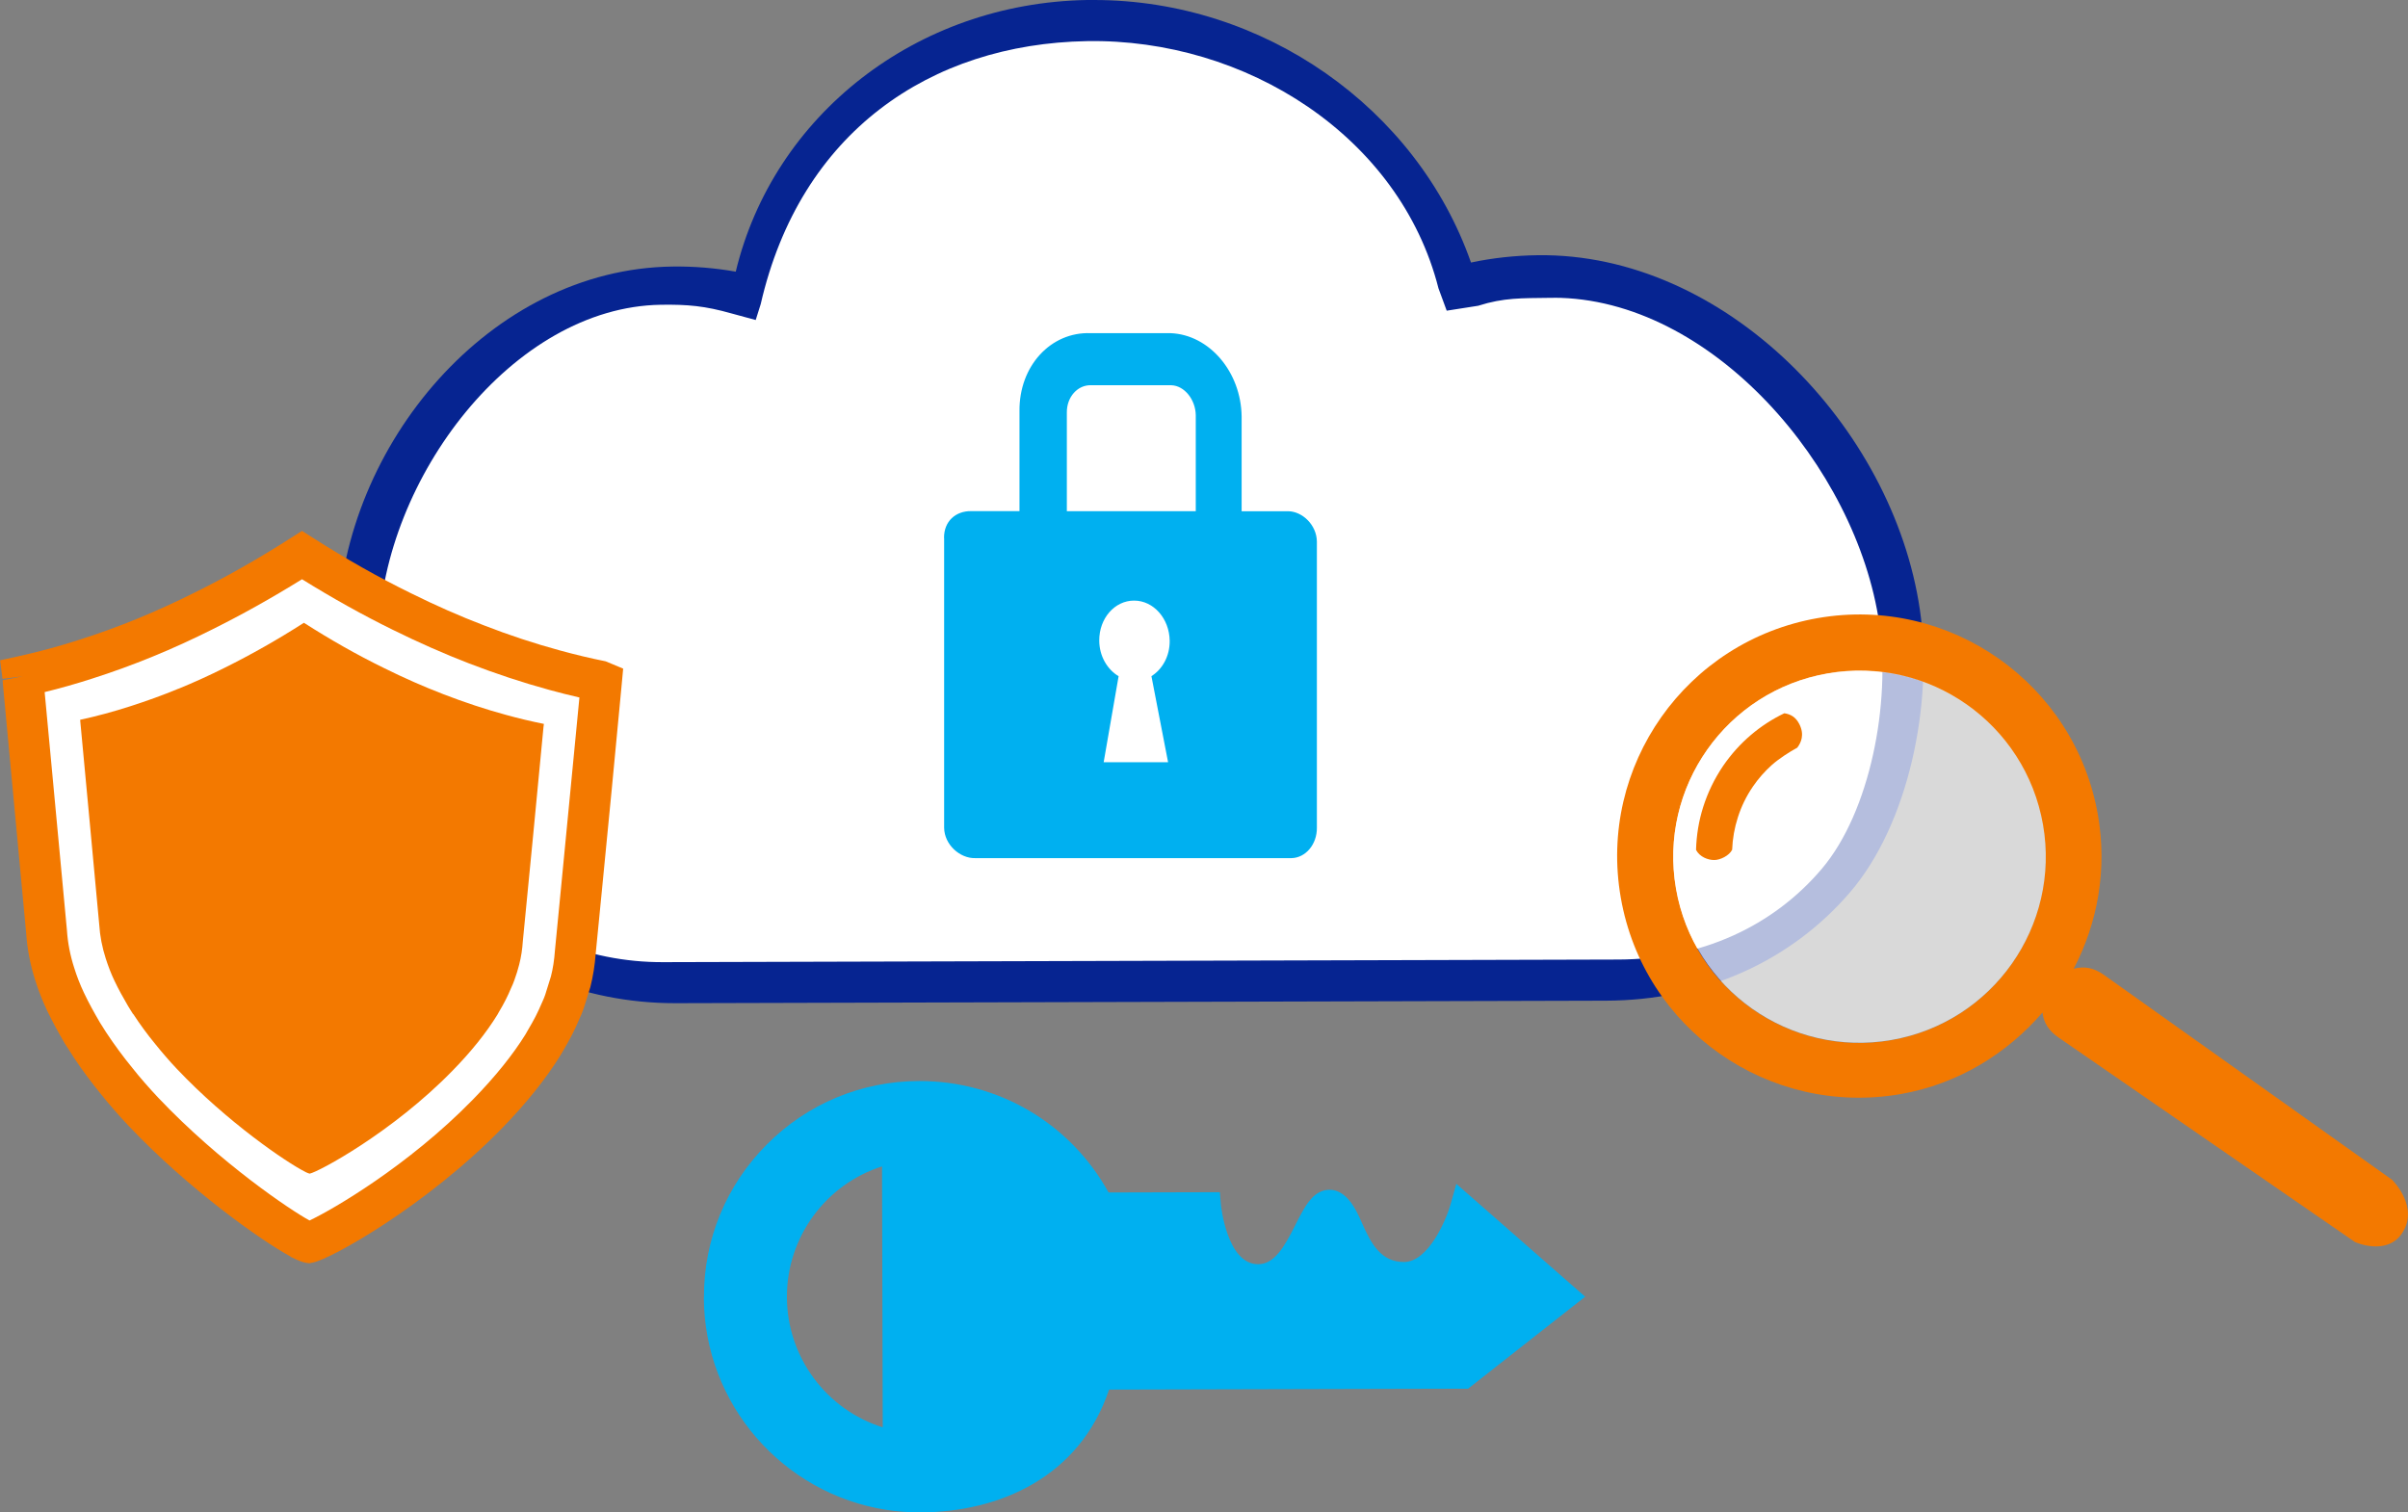
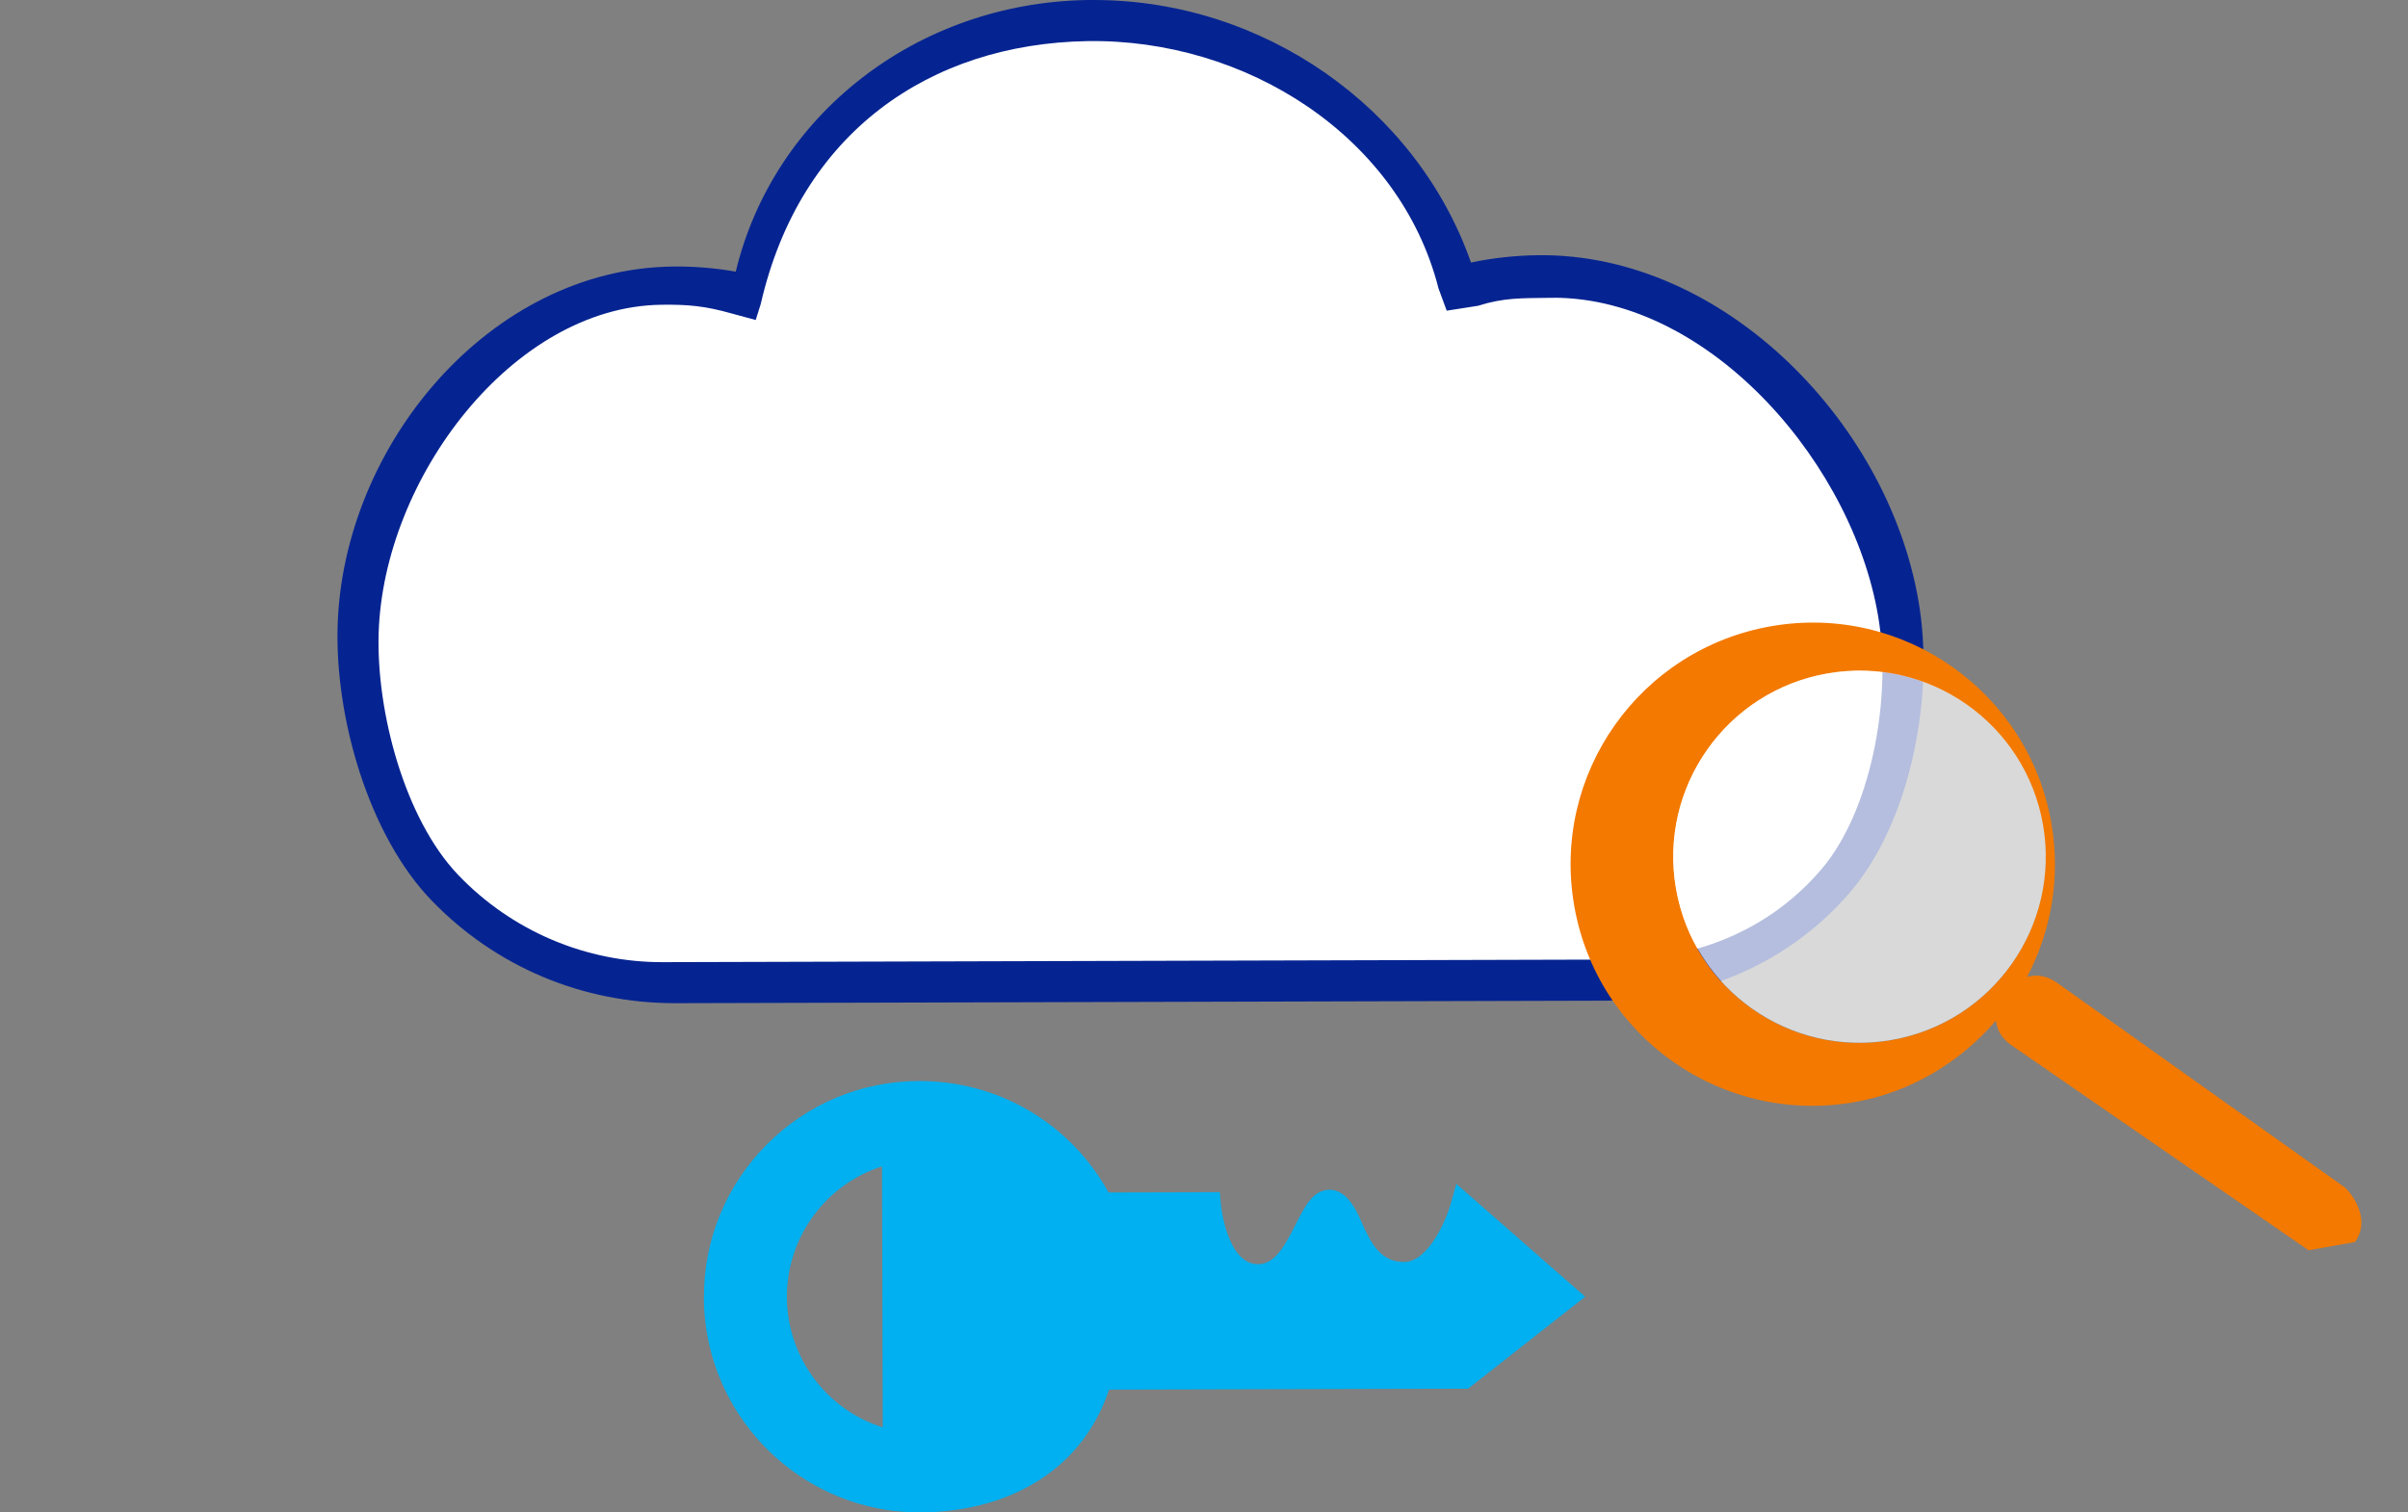
<svg xmlns="http://www.w3.org/2000/svg" id="b" viewBox="0 0 240 150.76">
  <rect x="0" y="0" width="240" height="150.76" fill="#808080" stroke="none" />
  <defs>
    <style>.d,.e{fill:#f37900;}.f{fill:#fff;}.e{fill-rule:evenodd;}.g{fill:#062491;}.h{fill:#00b0f0;}.i{opacity:.7;}</style>
  </defs>
  <g id="c">
    <path class="g" d="M67.26,100h.1s92.7-.25,92.7-.25c9.71-.03,18.34-3.85,24.3-10.77,5.87-6.81,8.35-18.87,6.99-28.2-2.68-18.29-19.45-35.59-38.09-35.34-2.26.03-4.48.27-6.65.73C141.21,10.76,125.95,0,109.04,0c-.24,0-.47,0-.71,0h0c-17.03.3-31.25,11.5-35,27.08-2.09-.37-4.2-.54-6.32-.51-18.15.24-32.8,17.74-33.36,35.79-.28,9.13,3.07,20.93,9.44,27.48,6.37,6.55,14.95,10.16,24.17,10.16Z" />
    <path class="f" d="M154.83,29.68c15.71,0,30.23,16.88,32.48,32.51,1.14,7.9-.9,18.7-5.73,24.41-4.92,5.81-12.11,9.02-20.24,9.05l-95.23.26c-7.65.04-15.06-3.07-20.44-8.69-5.35-5.6-8.17-16.29-7.93-24.1.47-15.46,13.38-32.51,28.12-32.74,2.7-.04,4.41.12,7.03.86l2.43.66.5-1.59c3.94-17.16,16.91-25.93,32.5-26.21h0c15.84-.28,31.2,9.49,35.05,24.64l.82,2.23,3.13-.49c2.59-.82,4.33-.75,7.11-.79.13,0,.26,0,.39,0Z" />
-     <path class="h" d="M94.1,53.64v28.87c.02,1.7,1.59,3.07,3.09,3.03h31.53c1.42-.03,2.55-1.39,2.53-3.03v-28.53c-.02-1.65-1.44-3-2.86-3.02h-4.64s0-9.44,0-9.44c-.05-4.43-3.21-8.16-7.08-8.31h-7.97c-3.95-.15-7.14,3.25-7.09,7.78v9.96s-4.82,0-4.82,0c-1.51-.02-2.72.98-2.7,2.69ZM119.18,50.96h-12.85v-9.83c-.02-1.55,1.07-2.78,2.43-2.73h7.97c1.34.04,2.43,1.46,2.45,2.99v9.57ZM111.48,67.4c-1.12-.67-1.91-1.99-1.92-3.53-.02-2.23,1.54-4.01,3.48-4,1.93,0,3.51,1.79,3.54,4,.02,1.53-.73,2.85-1.82,3.53l1.66,8.58h-6.42s1.49-8.58,1.49-8.58Z" />
-     <path class="e" d="M234.72,123.81s3.08,1.4,4.64-.81c1.86-2.64-.94-5.39-.94-5.39l-28.74-20.44c-.98-.69-1.92-.89-3-.6,2.38-4.54,3.36-9.87,2.42-15.31-2.28-13.13-14.78-21.93-27.91-19.65-13.13,2.28-21.94,14.74-19.65,27.87,2.28,13.13,14.77,21.86,27.9,19.58,5.73-1,10.61-4.05,14.13-8.13.13,1.05.63,1.81,1.57,2.47l29.59,20.42ZM188.5,103.69c-10.1,1.75-19.71-5.01-21.46-15.1-1.75-10.09,5.01-19.7,15.11-21.45,10.1-1.75,19.71,5.01,21.46,15.1,1.75,10.09-5.01,19.7-15.11,21.45Z" />
+     <path class="e" d="M234.72,123.81c1.86-2.64-.94-5.39-.94-5.39l-28.74-20.44c-.98-.69-1.92-.89-3-.6,2.38-4.54,3.36-9.87,2.42-15.31-2.28-13.13-14.78-21.93-27.91-19.65-13.13,2.28-21.94,14.74-19.65,27.87,2.28,13.13,14.77,21.86,27.9,19.58,5.73-1,10.61-4.05,14.13-8.13.13,1.05.63,1.81,1.57,2.47l29.59,20.42ZM188.5,103.69c-10.1,1.75-19.71-5.01-21.46-15.1-1.75-10.09,5.01-19.7,15.11-21.45,10.1-1.75,19.71,5.01,21.46,15.1,1.75,10.09-5.01,19.7-15.11,21.45Z" />
    <g class="i">
      <ellipse class="f" cx="185.33" cy="85.41" rx="18.56" ry="18.55" transform="translate(-11.88 32.98) rotate(-9.86)" />
    </g>
-     <path class="e" d="M174.7,78.42c-.66.96-1.15,1.99-1.49,3.05s-.53,2.14-.57,3.23c-.28.59-1.2,1.04-1.8,1.03-.6,0-1.43-.3-1.8-1.01.04-1.44.27-2.89.72-4.3s1.1-2.77,1.97-4.06c.8-1.17,1.73-2.2,2.76-3.08,1.03-.88,2.16-1.61,3.35-2.18.62.09,1.13.37,1.49,1.07.55,1.07.17,1.87-.2,2.36-.81.44-1.83,1.1-2.54,1.73-.7.63-1.34,1.35-1.9,2.17Z" />
-     <path class="d" d="M30.85,125.92l.35-.07c1.77-.34,11.28-5.64,18.85-13.4,2.42-2.49,4.39-4.95,5.85-7.32l.22-.38c.31-.53.61-1.05.87-1.56.27-.53.53-1.07.75-1.61.15-.3.31-.71.45-1.1l.65-2.09c.27-1.07.44-2.14.53-3.31l.62-6.32c.66-6.74,1.32-13.51,1.95-20.28l.17-1.83-1.75-.73c-1.51-.3-3.05-.67-4.58-1.09-2.5-.68-5.05-1.52-7.59-2.51-2.35-.9-4.78-1.97-7.22-3.18-3.23-1.58-6.51-3.44-9.77-5.52l-1.1-.7-1.1.7c-3.25,2.08-6.5,3.92-9.66,5.48-1.82.91-3.71,1.77-5.64,2.57-1.93.79-3.87,1.49-5.78,2.1-2.06.66-4.11,1.22-6.09,1.65l-1.82.4.24,1.85,2.02-.26-2.01.4.03.4,2.32,24.84c.1,1.52.4,3.11.9,4.66.32,1.03.72,2.04,1.18,3.02.53,1.1,1.12,2.18,1.76,3.27l.99,1.54c.81,1.21,1.69,2.38,2.6,3.5.39.5.83,1.01,1.27,1.52.5.58.99,1.12,1.49,1.65,6,6.34,13.21,11.44,16.15,13.04l.03.04.46.22c.61.29.96.35,1.07.37l.35.05Z" />
-     <path class="f" d="M57.75,69.52c-.61,6.39-1.22,12.63-1.82,18.84l-.62,6.38c-.07.98-.2,1.81-.4,2.59l-.57,1.83c-.08.22-.18.49-.31.76-.23.53-.43.97-.65,1.4-.23.44-.48.89-.75,1.34-.06.1-.16.27-.25.44-1.25,2.02-3.03,4.24-5.25,6.51-6.44,6.6-14.02,10.99-16.28,12.05-1.82-.98-8.92-5.73-15.09-12.25-.45-.48-.9-.97-1.34-1.48-.43-.5-.83-.96-1.2-1.44-.96-1.17-1.85-2.38-2.66-3.61l-.6-.95c-.58-.99-1.12-1.97-1.59-2.96-.39-.82-.72-1.67-.98-2.51-.4-1.24-.64-2.5-.72-3.74l-2.22-23.73c1.56-.38,3.14-.83,4.72-1.34,2.01-.64,4.05-1.38,6.07-2.21,2.05-.84,4.03-1.75,5.92-2.7,2.92-1.45,5.93-3.13,8.94-5,3.03,1.88,6.07,3.58,9.07,5.05,2.55,1.26,5.09,2.38,7.55,3.33,2.67,1.03,5.36,1.92,7.99,2.64,1.02.28,2.04.54,3.05.77Z" />
-     <path class="d" d="M7.99,71.78c.02.14.02.29.04.43.62,6.66,1.25,13.3,1.86,19.96.07,1.12.29,2.26.65,3.38.24.74.52,1.49.87,2.22.4.84.85,1.66,1.34,2.49.16.28.34.54.51.82h.02c.67,1.03,1.41,2.04,2.21,3.01.33.42.67.81,1.01,1.21.36.42.74.84,1.12,1.24,5.03,5.32,10.95,9.34,12.78,10.26.02.01.05.02.07.04.18.09.33.14.4.15.87-.17,8.24-4.11,14.24-10.27,1.85-1.89,3.35-3.76,4.47-5.58.05-.1.11-.2.16-.29.24-.39.45-.78.65-1.17s.38-.78.54-1.17c.13-.26.24-.54.33-.79.09-.27.18-.53.27-.8.07-.27.14-.53.22-.78.2-.78.31-1.55.36-2.32.69-7.08,1.39-14.22,2.06-21.36.02-.11.02-.19.04-.3-1.25-.25-2.52-.55-3.78-.9-2.06-.56-4.14-1.25-6.24-2.06-1.97-.76-3.95-1.63-5.92-2.61-2.68-1.31-5.34-2.82-7.98-4.51-2.62,1.68-5.27,3.18-7.89,4.48-1.54.77-3.08,1.47-4.62,2.1h-.02c-1.59.66-3.19,1.23-4.74,1.73-1.7.55-3.38,1-5.03,1.36Z" />
    <path class="h" d="M70.15,129.32c.03,10.69,7.9,19.57,18.15,21.18,1.11.17,2.25.26,3.41.26,7.91-.02,15.9-3.52,18.83-12.24l35.78-.09,11.67-9.17-12.84-11.25-.59,2.09c-.42,1.47-2.18,5.69-4.62,5.7-2.29,0-3.27-1.78-4.22-3.94-.17-.38-.32-.74-.49-1.04-.28-.53-1.15-2.2-2.69-2.22-1.49-.02-2.3,1.42-2.74,2.19l-.03.05c-.22.39-.44.82-.67,1.28-1.11,2.21-2.09,3.9-3.71,3.9-3.13,0-3.71-5.94-3.71-6l-.1-1.18-11.09.03c-3.81-6.89-10.97-11.13-18.89-11.11-5.74.01-11.13,2.26-15.18,6.33-4.05,4.07-6.28,9.48-6.26,15.23ZM78.43,129.3c-.02-6,3.89-11.25,9.48-13.03l.07,26.01c-5.6-1.75-9.53-6.98-9.55-12.97Z" />
  </g>
</svg>